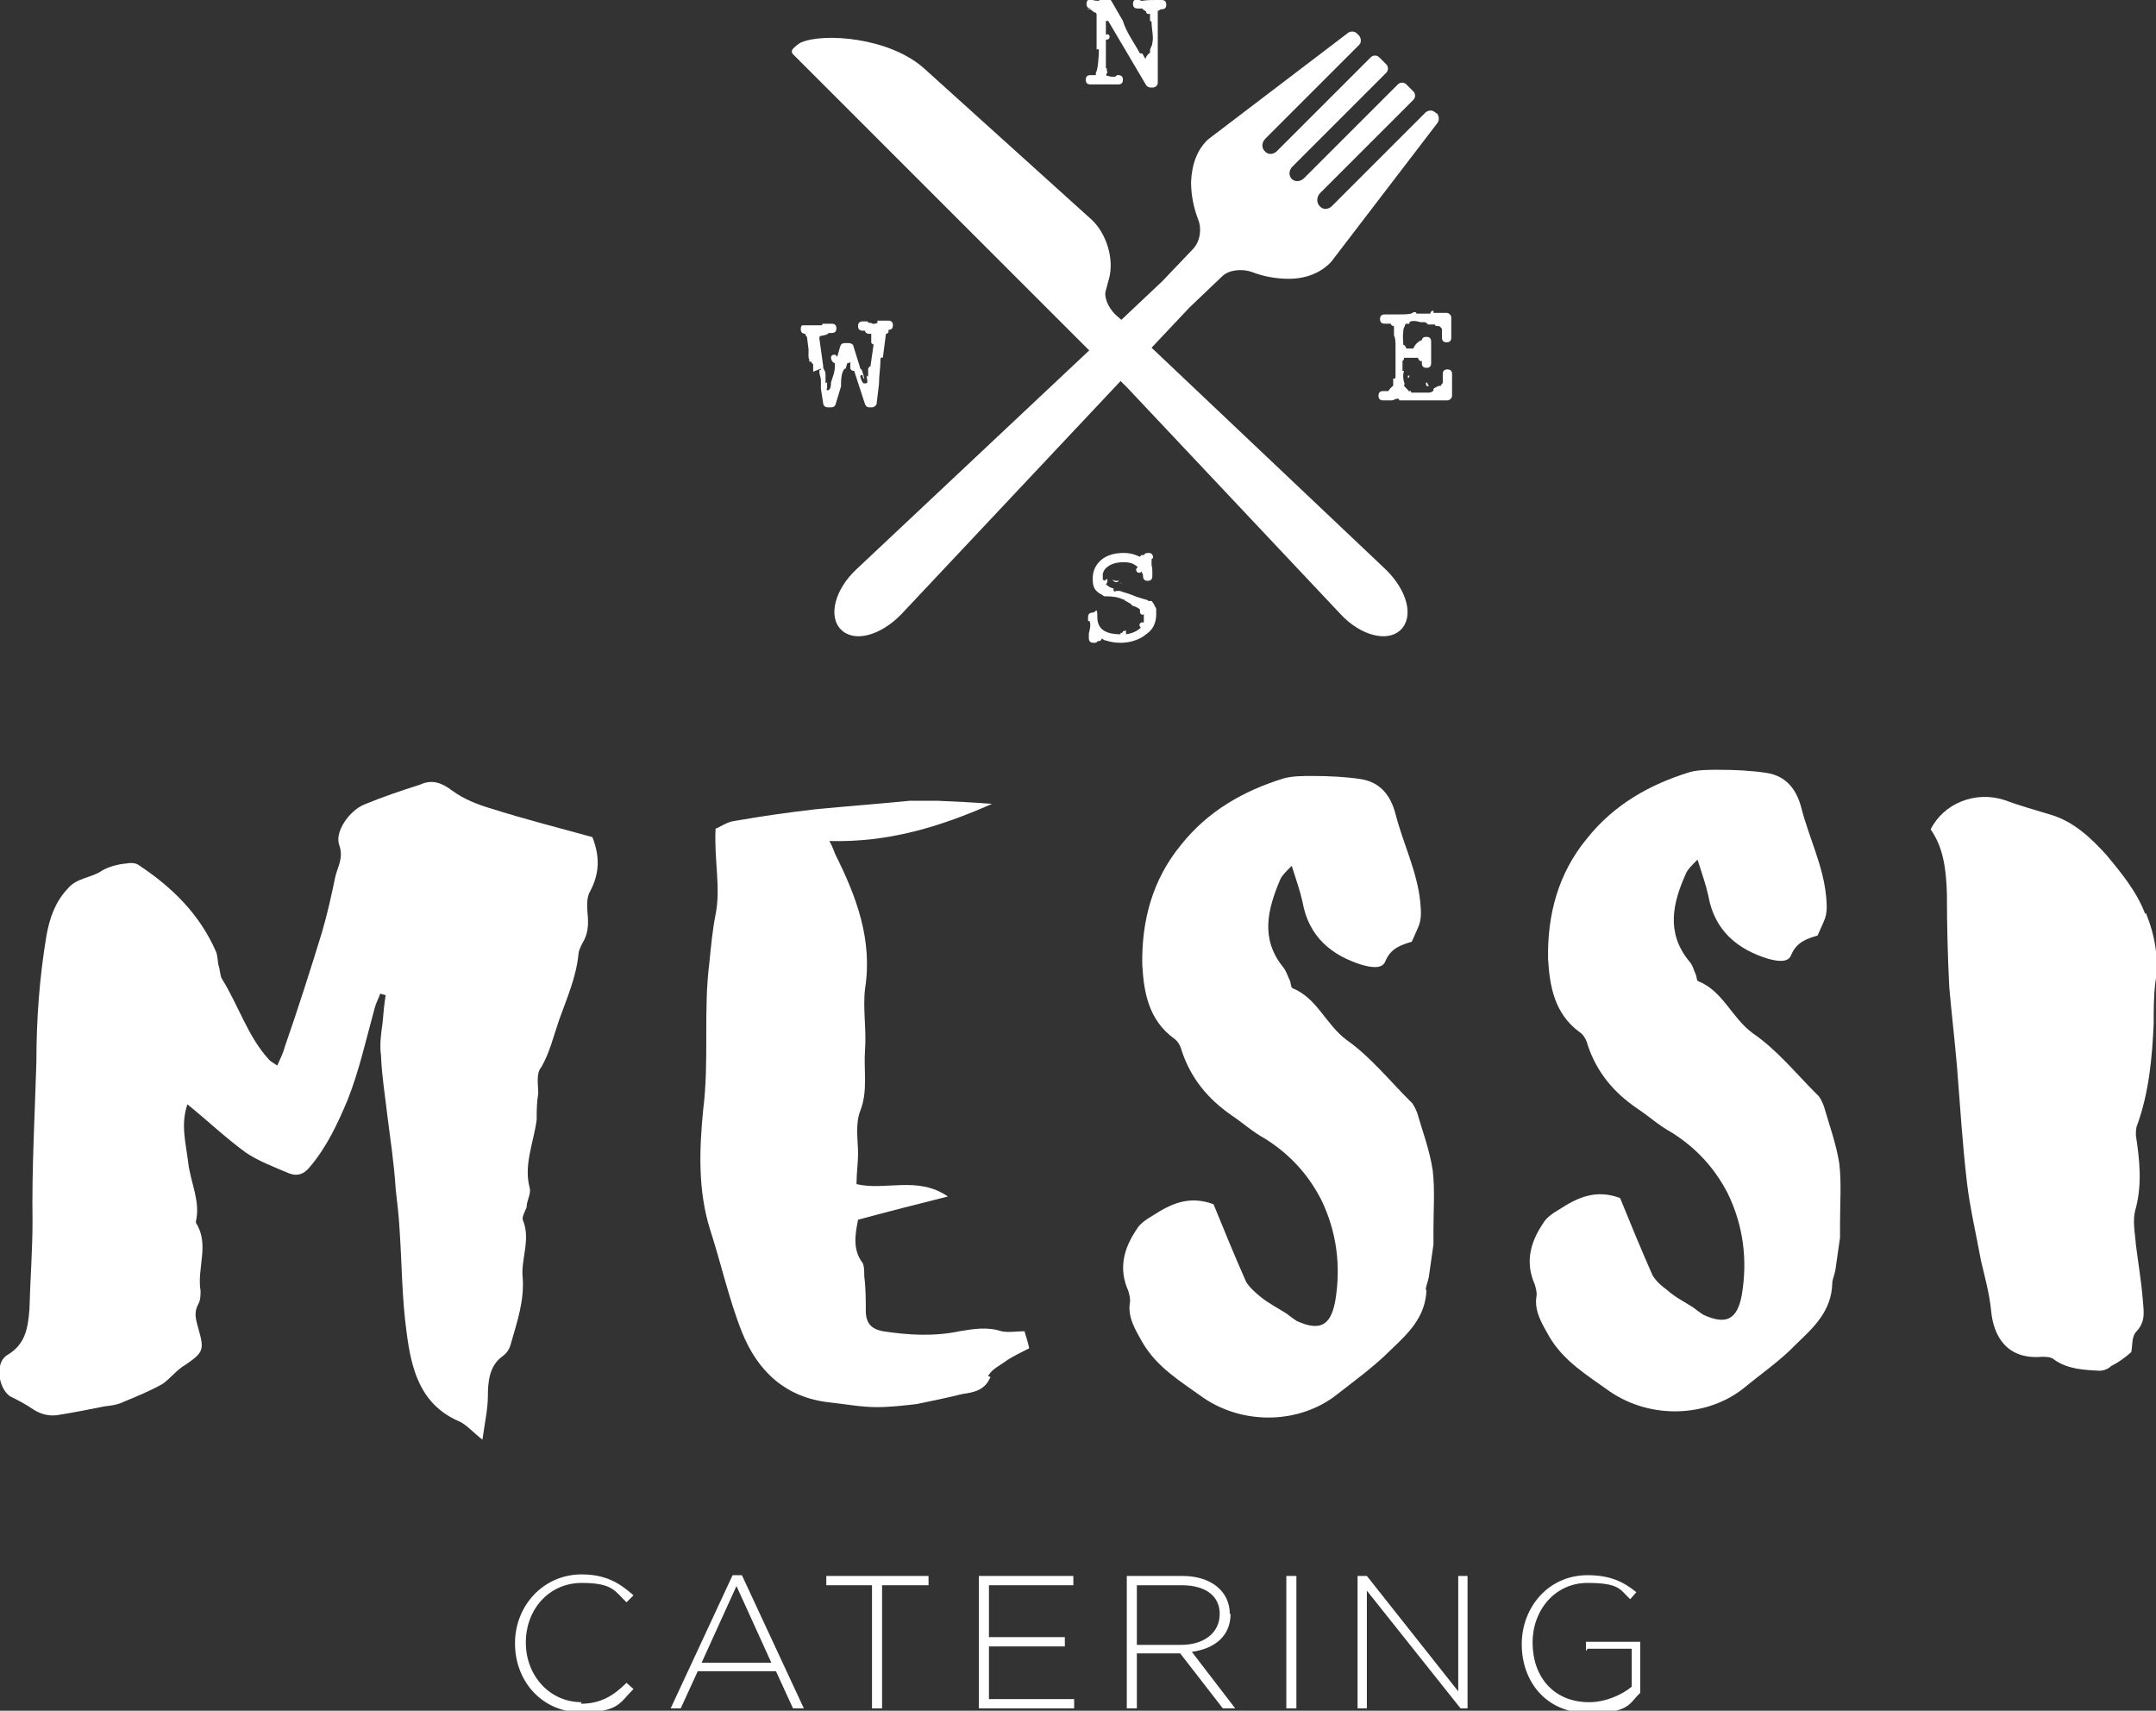
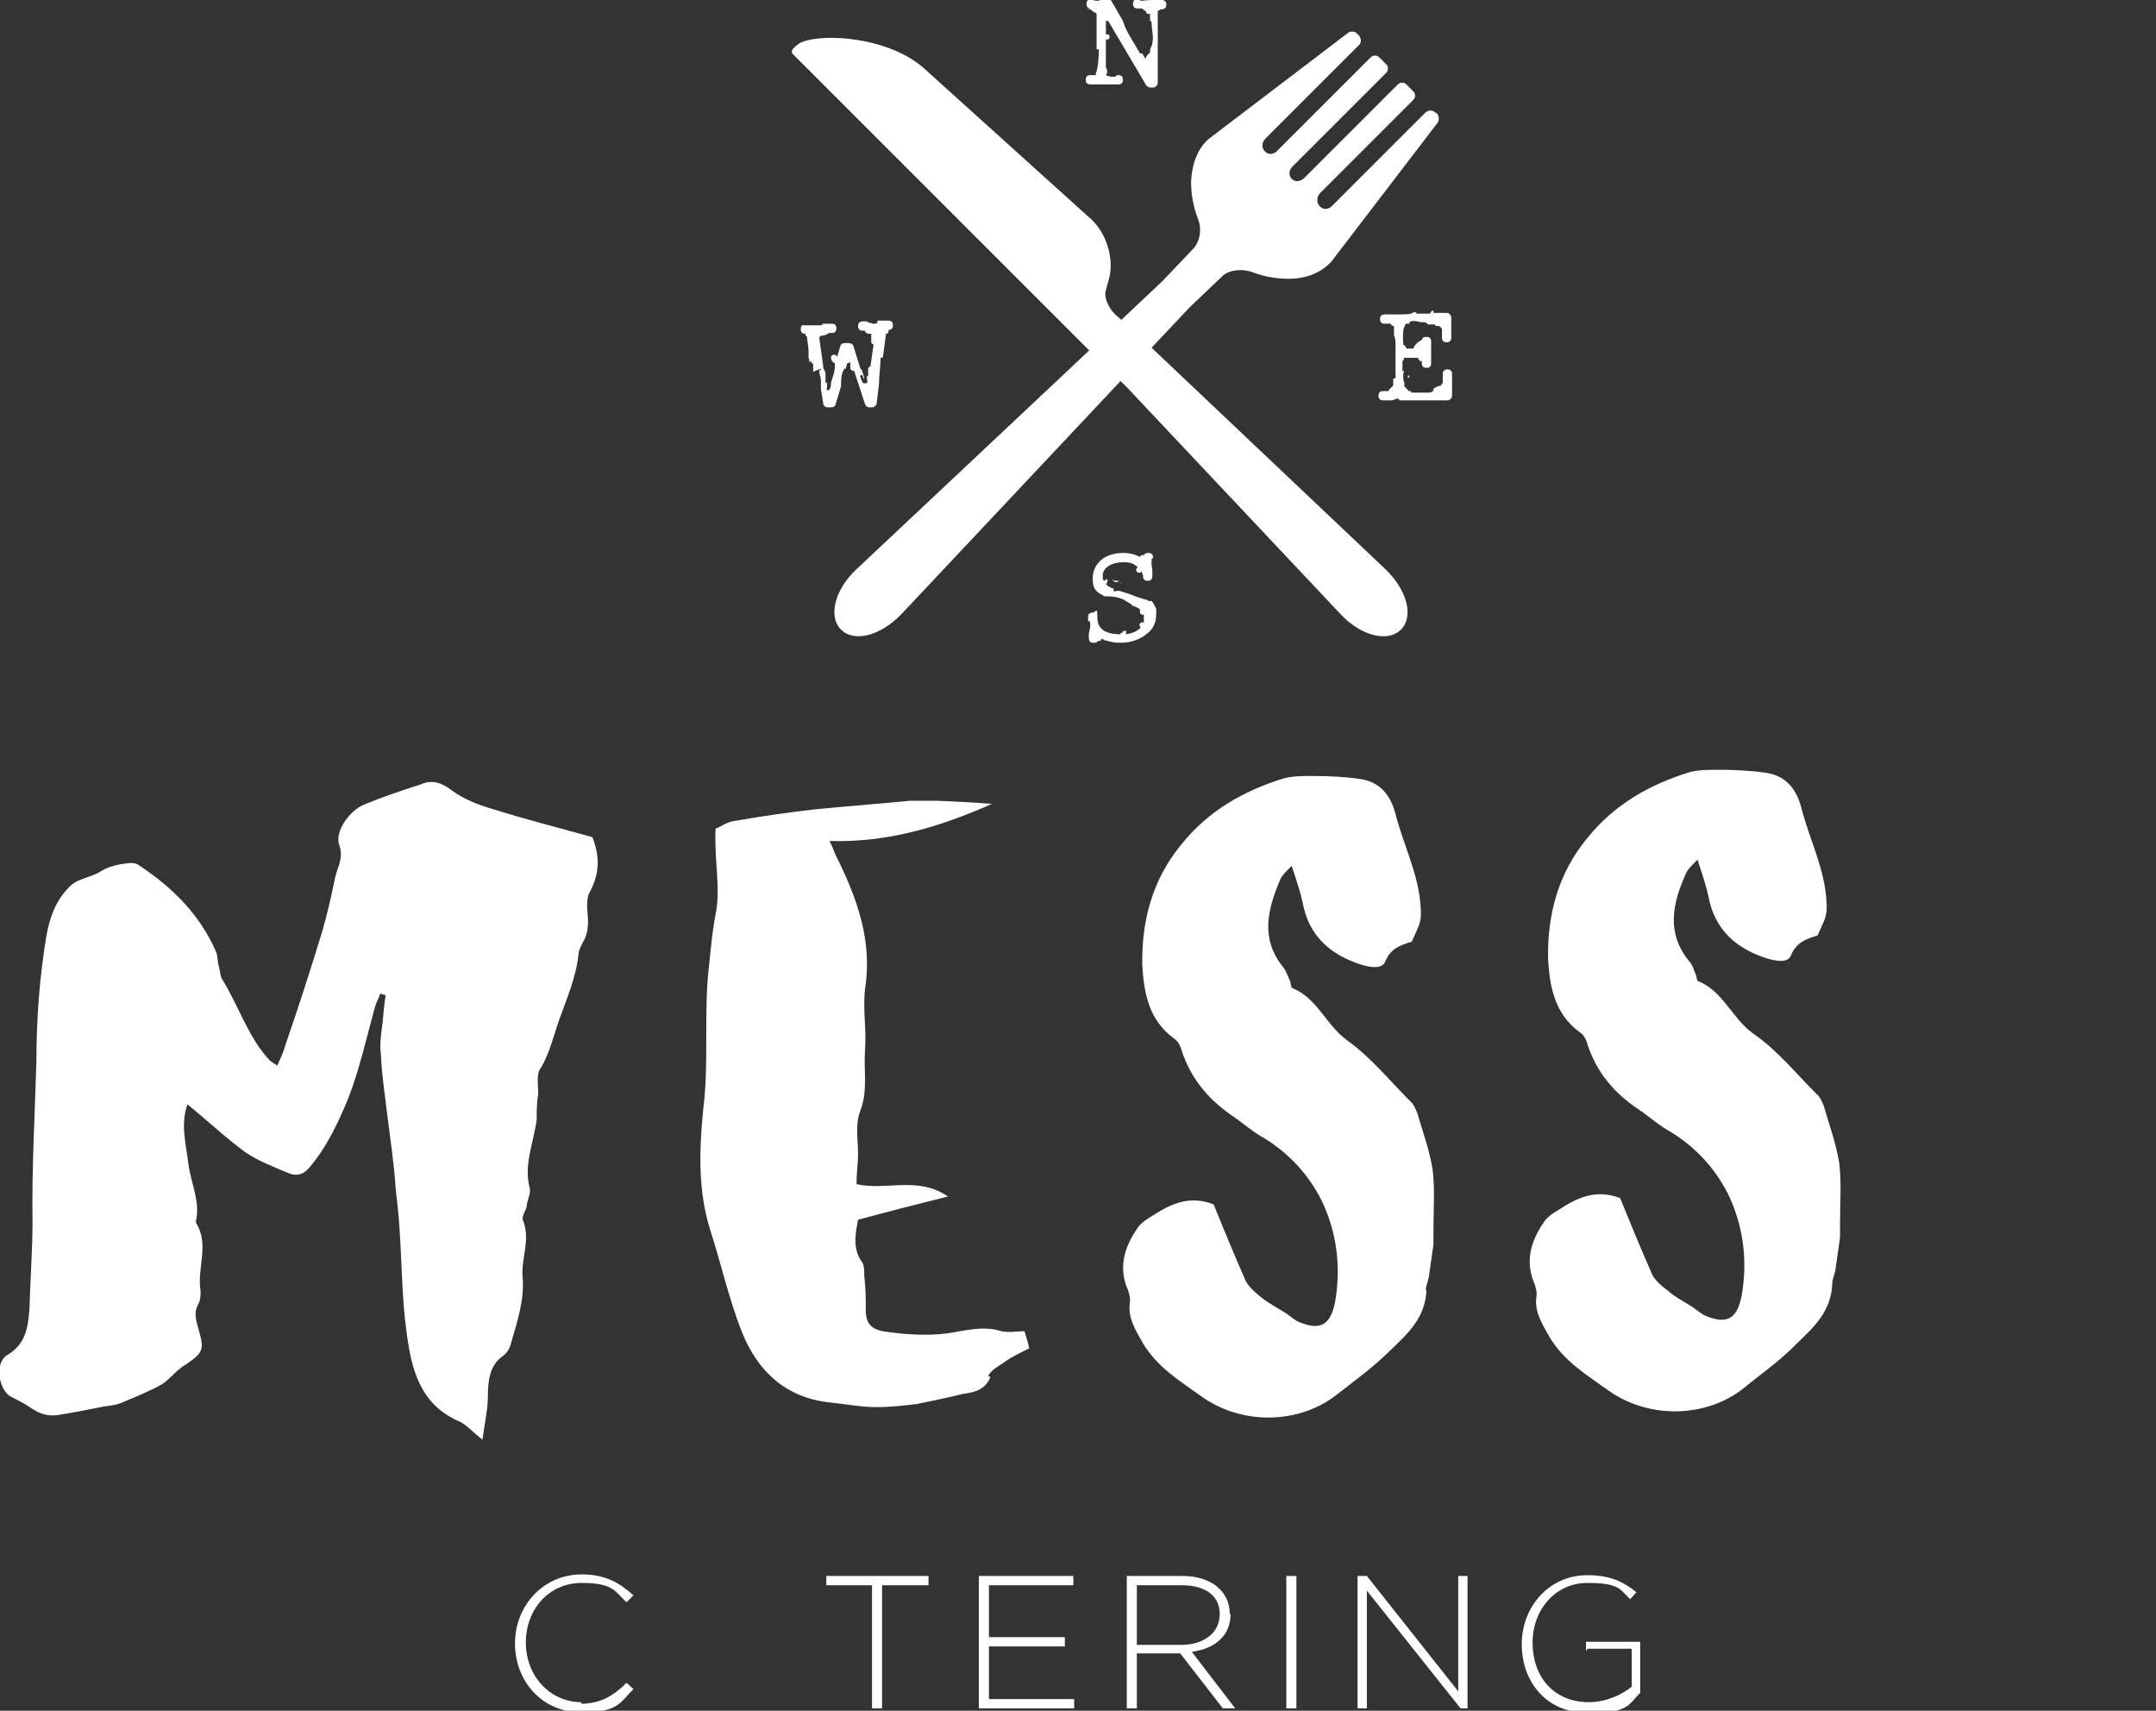
<svg xmlns="http://www.w3.org/2000/svg" id="Layer_1" viewBox="0 0 278.4 220.9">
  <rect x="0" y="0" width="278.4" height="220.9" fill="#333333" stroke="none" />
  <defs>
    <style>      .st0 {        fill: #fff;      }    </style>
  </defs>
  <path class="st0" d="M67.5,165.1c-.3-2.5,1.1-5,0-7.6-.1-.4.3-1.1.5-1.6,0-.9.6-1.7.4-2.5-.8-3,.5-5.8.9-8.8,0-1.1,0-2.2.2-3.4,0-1.2-.3-2.6.4-3.4,1.1-1.9,1.6-4.1,2.3-6.1,1-2.8,2.2-5.5,2.5-8.5,0-.4.3-1,.5-1.4.7-1.1.8-2.3.7-3.5-.1-1.1-.2-2.4.3-3.2,1.2-2.3,1.3-4.4.3-7-4.3-1.2-8.7-2.3-13.1-3.7-1.7-.5-3.5-1.2-5-2.3-1.3-1-2.6-1.5-4.1-.8-2.5.8-4.9,1.6-7.3,2.6-1.9.8-3.8,3.5-3.2,5.2.6,1.7-.2,2.8-.5,4.1-.5,2.4-1,4.7-1.7,7.1-1.5,4.9-3.1,9.9-4.8,14.8-.2.8-.6,1.6-1,2.5-.4-.3-.8-.5-1-.7-2.8-3-4-7.1-6.2-10.6-.2-.5-.2-1.2-.4-1.7-.1-.5-.1-1.2-.3-1.7-2.1-4.8-5.6-8.3-10-11.2-.4-.3-1.1-.3-1.6-.2-1.1.1-2.2.4-3.1.9-1.4,1-3.3.9-4.5,2.4-1.6,1.7-2.3,3.8-2.7,6-.9,5.4-1.3,10.8-1.3,16.3-.2,6.8-.6,13.8-.5,20.6,0,3.8-.3,7.6-.4,11.4-.2,2.4-.5,4.5-2.9,5.9-1.6,1-1.1,4.3.4,5.3,1,.5,2,1,3,1.7,1.1.7,2.2.9,3.3.7,1.9-.3,3.9-.7,5.9-1.1.9-.1,1.7-.2,2.5-.6,1.7-.7,3.4-1.4,5-2.3,1-.7,1.9-1.9,3-2.5,2.3-1.6,2.4-1.9,1.6-4.7-.3-1.1-.6-2,0-3.1.3-.5.3-1.2.3-1.7-.5-3,1.2-6-.6-8.8v-.2c.6-2.6-.7-5-1-7.6-.3-2.5-1-4.9-.1-7.5,2.6,2.1,4.9,4.3,7.5,6.2,1.6,1.1,3.7,1.9,5.6,2.7,1,.4,1.9.2,2.7-.8,2.2-2.6,3.6-5.6,4.9-8.7,1.5-3.8,2.4-7.9,3.5-11.9h0c.2-.7.5-1.2.7-1.8.2.1.4.1.7.2-.2,1.2-.3,2.5-.4,3.6-.2,1.4-.4,2.8-.2,4.2.1,2.6.5,5,.8,7.6.4,3.2.9,6.4,1.1,9.7.2,1.7.4,3.4.5,5.2.3,4.4.3,8.9.9,13.2.6,4.7,1.7,9.3,6.7,11.5,1,.4,1.8,1.4,3.1,2.4.3-2.2.7-4,.7-5.6,0-1.9.2-3.9,1.8-5.1.7-.5,1-1,1.2-1.8.8-2.8,1.7-5.4,1.5-8.4Z" />
  <path class="st0" d="M127.6,177.7c.4-.9,1.6-1.4,2.5-2.1.8-.5,1.8-1,2.8-1.5-.2-1-.5-1.7-.6-2.2-1.1,0-2,.2-3,0-1.8-.6-3.6-.3-5.4,0-3.3.7-6.6.5-9.9,0-1.5-.3-2.1-1-2.2-2.4,0-1.6,0-3.2-.2-4.7,0-.6,0-1.3-.2-1.7-1.3-1.7-1-3.6-.6-5.6,3.7-1,7.6-2,11.6-3-3.9-2.7-8.1-.7-11.8-1.6,0-1.5.2-2.7.2-3.9,0-1.8-.4-3.8.3-5.6,1-2.6.4-5.2.6-7.8.2-2.7-.3-5.3,0-7.9,1-6.3-1.1-11.9-3.8-17.3-.2-.4-.3-.9-.8-1.8,7.6.2,14.2-1.8,21-4.8-2.6-.2-4.8-.3-7.1-.4-1.2,0-2.4,0-3.5,0-4,.4-8.1.7-12.2,1.1-3.5.4-7,.9-10.4,1.5h0c-1,.1-1.9.8-2.5,1-.2,4.2.7,7.6,0,11.1-.4,2-.6,4.2-.8,6.2-.8,6.3,0,12.7-.8,19-.5,5.1-.7,10.4.9,15.5,1.4,4.3,2.4,8.9,4.1,13.2,2,5,5.6,8.5,11.4,9.1,1.9.2,4,.6,6,.6,1.7,0,3.5-.2,5.2-.4,1.9-.4,3.9-.8,5.9-1.3,1.5-.2,2.9-.5,3.6-2.2Z" />
  <path class="st0" d="M184.1,166.6c0-.5.3-1.1.4-1.7.2-1.4.4-2.8.6-4.2,0-.6,0-1.3,0-1.9h0c0-2.6.2-5.2-.1-7.7-.4-2.6-1.3-5-2-7.4-.2-.5-.5-1.2-.9-1.5-2.7-2.7-5.2-5.8-8.2-7.9-2.7-2-3.8-5.4-7-6.7-.2-.1-.2-.5-.3-.9-.3-.6-.5-1.3-.9-1.8-3-3.7-2-7.5-.4-11.3.2-.5.7-1,1.5-1.8.6,1.9,1.1,3.3,1.4,4.7.8,4.5,3.8,6.9,7.7,8.1,1.1.3,2.6.6,3-.5.7-1.7,2.1-2.1,3.4-2.5.3-.7.6-1.3.8-1.8.5-1.1.4-2.1.3-3.3-.4-4-2.2-7.5-3.2-11.4-.6-2.3-1.9-4.1-4.5-4.5-2-.3-4.1-.4-6.2-.4-1.3,0-2.6,0-3.7.3-5.2,1.6-9.8,4.2-13.3,8.6-3.7,4.5-5.1,9.8-5,15.5.2,3.5.8,7.1,4.1,9.5.5.3.9,1.1,1,1.6,1.2,3.6,3.4,6.2,6.4,8.3,1.5,1,2.8,2.2,4.3,3,3.2,2,5.6,4.6,7.3,7.9,2,4.1,2.6,8.6,1.8,13.2-.6,3.1-2,3.8-4.9,2.5-.5-.3-1-.7-1.4-1-1.1-.7-2.3-1.3-3.4-2.2-.6-.5-1.4-1.2-1.8-1.9-1.5-3.4-2.9-6.8-4.2-10-3.2-1.2-5.6,0-7.9,1.5-.7.4-1.6,1-2,1.7-1.7,2.5-2.4,5.1-1.1,8,.1.4.3,1,.2,1.5-.3,1.9.7,3.5,1.6,5.1,1.9,3.3,5,5.1,7.9,7.2,5.3,3.6,12.5,3.3,17.2-.4,2.3-1.8,4.8-3.6,7-5.8,2.2-2.1,4.5-4.2,4.6-7.8Z" />
  <path class="st0" d="M237.5,150.2c-.4-2.5-1.3-5-2-7.4-.2-.5-.5-1.2-.9-1.5-2.7-2.7-5.2-5.8-8.3-7.9-2.7-2-3.8-5.4-7-6.7-.2,0-.2-.5-.3-.8-.3-.6-.4-1.3-.9-1.8-3-3.7-2.1-7.5-.4-11.3.2-.5.7-1,1.5-1.8.6,1.9,1.1,3.3,1.4,4.7.8,4.5,3.8,6.9,7.7,8.1,1.1.3,2.6.6,3-.5.7-1.7,2.1-2.1,3.4-2.5.3-.7.6-1.3.8-1.8.5-1.1.4-2.1.3-3.3-.4-4-2.2-7.5-3.2-11.4-.6-2.3-1.9-4.1-4.5-4.5-2-.3-4.1-.4-6.2-.4-1.3,0-2.6,0-3.7.3-5.2,1.6-9.8,4.2-13.3,8.6-3.7,4.5-5.1,9.8-5,15.5.2,3.5.8,7.1,4.1,9.5.5.3.9,1.1,1,1.6,1.2,3.6,3.4,6.2,6.5,8.3,1.5,1,2.8,2.2,4.3,3,3.2,2,5.6,4.6,7.3,7.9,2,4.1,2.6,8.6,1.8,13.2-.6,3.1-2,3.8-4.9,2.5-.5-.3-1-.7-1.4-1-1.1-.7-2.3-1.3-3.3-2.2-.7-.5-1.4-1.1-1.9-1.9-1.5-3.4-2.9-6.8-4.2-10-3.2-1.2-5.6,0-7.9,1.5-.7.4-1.6,1-2,1.7-1.7,2.5-2.4,5.1-1.1,8,.1.4.3,1,.2,1.5-.3,1.9.7,3.5,1.6,5.1,1.9,3.3,5,5.1,7.9,7.2,5.3,3.6,12.5,3.3,17.2-.4,2.3-1.9,4.8-3.6,6.9-5.8,2.2-2.1,4.5-4.2,4.6-7.8,0-.5.3-1.1.4-1.7.2-1.4.4-2.8.6-4.2,0-.6,0-1.3,0-1.9h0c0-2.6.2-5.2-.1-7.7Z" />
-   <path class="st0" d="M277,118c-1.1-2.9-3.1-5.3-5-7.6-2-2.2-4.2-4.3-7.2-5.2-2-.6-4.1-1.2-6-1.9-3.7-1.2-7.8.4-9.5,3.8,1.7,2.4,2,5.3,2.1,8.3,0,4,.1,8,.3,12,.3,3.5.7,6.8,1,10.3.4,5,.7,10,1.3,15.1.4,3.3,1.2,6.7,1.8,10,.5,2.1,1.1,4.3,1.3,6.4.3,3.3,2,6.4,6.6,6,.5,0,1.2,0,1.6.4,1.7,1.2,3.8,1.3,5.8,1.4.5,0,1.1-.2,1.5-.6h0c1-.5,1.8-1.1,2.6-1.8.2-.8,0-2,.7-2.7,1.2-1.3.9-2.6.8-4-.2-2.5-.6-4.8-.9-7.2-.1-1.5-.5-3.2,0-4.7.8-3.1.5-6.2,0-9.4,0-.4,0-1,.2-1.4,1.5-4.2,1.9-8.6,2.1-13,0-1.8,0-3.5.2-5.2.5-3.2,0-6.1-1.2-9.1Z" />
  <path class="st0" d="M75.1,219.8c-4.1,0-7.2-3.4-7.2-7.7h0c0-4.4,3.1-7.7,7.2-7.7s4.3,1.1,5.8,2.5l.9-.9c-1.8-1.6-3.6-2.7-6.7-2.7-4.9,0-8.6,4-8.6,8.9h0c0,5,3.6,8.9,8.5,8.9s5-1.2,6.8-3h0s-.9-.8-.9-.8c-1.7,1.7-3.4,2.7-5.9,2.7Z" />
  <polygon class="st0" points="188.3 218.4 176.5 203.5 175.3 203.5 175.3 220.6 176.5 220.6 176.5 205.4 188.6 220.6 189.5 220.6 189.5 203.5 188.3 203.5 188.3 218.4" />
  <path class="st0" d="M158.8,208.4h0c0-2.9-2.4-4.9-6.1-4.9h-7.2v17.1h1.3v-7.1h5.6l5.5,7.1h1.6l-5.6-7.3c2.9-.4,5-2,5-4.9ZM146.8,212.4v-7.7h5.8c3.1,0,4.9,1.4,4.9,3.7h0c0,2.5-2.1,4-5,4h-5.8Z" />
  <rect class="st0" x="166.1" y="203.5" width="1.3" height="17.1" />
  <path class="st0" d="M205,212.9h5.7v4.9c-1.2,1-3.3,2-5.5,2-4.6,0-7.3-3.3-7.3-7.7h0c0-4.2,2.9-7.7,7.1-7.7s4.2.9,5.5,2.1l.8-.9c-1.7-1.4-3.5-2.2-6.3-2.2-5.1,0-8.5,4.2-8.5,8.9h0c0,4.9,3.2,8.9,8.6,8.9s5.2-1.2,6.7-2.6h0v-6.6h-7v1.2Z" />
-   <path class="st0" d="M94.6,203.4l-8,17.2h1.3l2.2-4.8h10.1l2.2,4.8h1.4l-8-17.2h-1.2ZM90.6,214.7l4.5-9.9,4.5,9.9h-9Z" />
  <polygon class="st0" points="106.7 204.7 112.6 204.7 112.6 220.6 113.9 220.6 113.9 204.7 119.9 204.7 119.9 203.5 106.7 203.5 106.7 204.7" />
  <polygon class="st0" points="127.7 212.6 137.5 212.6 137.5 211.4 127.7 211.4 127.7 204.7 138.6 204.7 138.6 203.5 126.4 203.5 126.4 220.6 138.7 220.6 138.7 220.6 138.7 219.4 127.7 219.4 127.7 212.6" />
  <path class="st0" d="M140.7,45.2l-30.1,28.3c-2.8,2.6-3.7,6.1-2,7.8,1.7,1.7,5.1.8,7.8-2l28.3-30.1.9.9h0c0,0,27.5,29.2,27.5,29.2h0c2.6,2.8,6.1,3.7,7.8,2s.8-5.1-2-7.8l-30.2-28.6,4.9-5.2,4.2-4c.9-.9,2.6-1,3.8-.6,1.5.6,3.2.9,4.8.9,2.3,0,4.2-.8,5.5-2.2h0l13.7-17.9c.3-.4.2-.9,0-1.2l-.3-.2c-.3-.3-.8-.3-1.2,0l-12.1,12.1c-.5.5-1.2.5-1.6,0-.4-.4-.4-1.1,0-1.6l12.1-12.1c.3-.3.3-.8,0-1.1l-.9-.9c-.3-.3-.8-.3-1.1,0l-12.1,12.1c-.5.5-1.2.5-1.6.1-.4-.4-.4-1.1.1-1.6l12.1-12.1c.3-.3.3-.8,0-1.1l-.9-.9c-.3-.3-.8-.3-1.1,0l-12.1,12.1c-.5.5-1.2.5-1.6,0-.4-.4-.4-1.1.1-1.6l12.1-12.1c.3-.3.3-.8,0-1.2l-.3-.3c-.3-.3-.9-.3-1.2,0l-18,13.7c-1.4,1.3-2.1,3.2-2.2,5.5,0,1.6.3,3.2.9,4.8.5,1.2.3,2.8-.6,3.8l-4,4.2-5.3,5-.8-.7c-.9-.9-1.5-2.3-1.2-3.1.2-.8.4-1.5.4-1.5.7-2.5-.3-5.8-2.2-7.6l-21.6-19.5c-4.5-4.1-13.1-4.7-16-3.4-.2.1-.6.4-.7.5l-.3.3c-.2.2-.2.5,0,.7l38.2,38.2Z" />
  <path class="st0" d="M141.4,7.5v.5h0c0-.2,0-.4,0-.5h0Z" />
  <path class="st0" d="M140.3,1.2h.4s0,0,.1,0c.1.1.4.3.5.4h0c.1,0,.2,0,.3.2,0,1,0,1.9,0,2.8,0,0,0,.1,0,.2,0,0,0,0,0,0,0,.3,0,.5,0,.8,0,.2,0,.4,0,.6,0,0,0,.2,0,.2.1-.1.3,0,.3,0,0,.6-.1,2.6-.4,3,0,0,0,0,0,0v.3h-.7c-.4,0-.6.2-.6.6s.2.6.6.6h3.6c.4,0,.6-.2.6-.6s-.2-.6-.6-.6h-.2c0,0,0,.1-.2.2-.1,0-.3,0-.4,0,0,0-.1,0-.1,0-.2,0-.3-.1-.5-.1-.2,0-.2-.3,0-.4,0-.1-.1-.3-.1-.6,0,0,0,0,0,0,0,0,0,0-.1,0v-3.7c.4.1.6-.3.4-.6-.2-.1-.3-.1-.4,0v-1.8h.2s0,0,.1,0l4.9,8.3c0,0,.1.1.2.2.1,0,.2.1.3.1h.4c.3,0,.6-.3.6-.6V1.4c.1,0,.2-.1.4-.2h.1c.4,0,.6-.2.6-.6s-.2-.6-.6-.6h-.7s0,0,0,0c-.6,0-1.2,0-1.8.1,0,0,0,0-.1,0h0c-.2,0-.2-.1-.2-.2h-.3c-.4,0-.6.2-.6.6s.2.6.6.6h.6c.1.2.3.2.5.4,0,.2.1.3.3.3,0,0,.1,0,.2,0v.9c0,0,.2,0,.2.2,0,.8.3,2,.1,2.6,0,.5-.3.6-.3,1.1v.2c-.3.2-.5.5-.6.8l-.4-.7c0,0-.2,0-.3,0-.7-1.3-1.8-2.8-2.2-4.2l-1.5-2.6c0,0-.1-.1-.2-.2-.1,0-.2-.1-.3-.1h-1c0,0,0,.3-.1.3-.3,0-.7,0-1-.2,0,0,0,0,0,0-.4,0-.6.2-.6.6s.2.6.6.6ZM148.1,8.8h0c0-.1,0-.1,0-.1h0ZM142.6,9.9s0,0,0,0h0Z" />
  <path class="st0" d="M181.9,48.2h0,0c0,0,0,0,0,0Z" />
  <path class="st0" d="M181.9,48.8c0,0,.1-.2.1-.3,0,0-.1,0-.2,0,0,.1,0,.2,0,.3Z" />
-   <path class="st0" d="M184.2,49.4s0,0,0,0h0c-.1,0-.1.3,0,.4h0c.1.1.2.1.3,0-.1-.1-.2-.3-.2-.4h0s0,0,0,0Z" />
  <path class="st0" d="M185.4,40.2c-.4-.2-.7,0-.7.3h-1.8c0,0,0-.2-.2-.2h0c-.2,0-.3.1-.5.2-.5.1-1,.1-1.5.1,0,0-.1,0-.2,0h-1.7c-.4,0-.6.2-.6.6s.2.6.6.6h.8c0,0,0,.1,0,0h0c0,.2.2.3.4.3v1.2c.2.4.2.9.2,1.4,0,1.3,0,2.7,0,4,0,.2-.2.2-.3.2v.9c-.2.2-.5.4-.6.7h-.7c-.4,0-.6.2-.6.6s.2.6.6.6h1.1s0,0,0,0c.3,0,.9-.5,1,0h0s6.2,0,6.2,0c.3,0,.6-.3.6-.6v-2.8c0-.4-.2-.6-.6-.6s-.6.2-.6.6v1.2c-.1,0-.2.1-.2.3h0s0,0,0,0c-.4,0-.7.2-1,.4,0,0,0,0,0,.2-.1.2-.4.3-.6.3h-.4c-.3,0-.5,0-.8,0-.3,0-.6,0-.9,0h0c-.2,0-.2,0-.2-.2h-.3c-.1-.2-.4-.4-.6-.7,0,0,0-.2.1-.2-.2-.4-.3-1.2-.1-1.7,0,0-.1,0-.2,0v-.9s0,0,0-.2c0,0,0-.1,0-.2.1,0,.2-.2.2-.4h0c0,0,1.8,0,1.8,0,0,0,0,.1.1.2.1.2.2.3.4.2v.3c0,.4.2.6.6.6s.6-.2.6-.6v-2.8c0-.4-.2-.6-.6-.6s-.5.1-.6.4c-.5.2-.9.6-1.1,1.1h-.9c-.1-.3-.2-.4-.4-.5,0-.6-.1-1.1,0-1.6,0-.2,0-.5.2-.8,0,0,0-.2.1-.2,0,0,0,0,0-.1h.5s0,0,0,0c0,0,0-.1,0-.2.2-.2.8-.2,1.4,0,.1,0,.3,0,.5,0,.2,0,.3.1.5.3,0,0,0,0,.1,0h.8c0,0,0,.2.2.2,0,0,.2,0,.2,0,0,0,0,0,.1,0,.2.1.3.2.4.4,0,0,0,0,0,0v1.1c0,.4.2.6.6.6s.6-.2.6-.6v-2.6c0-.3-.3-.6-.6-.6h-1.7c0,0,0-.2,0-.3ZM181.4,48.8h0c0,0,0,0,0,0Z" />
  <path class="st0" d="M144.8,75.4c0,0-.1-.2-.2-.2h0s0,0,.1.1c0,0,0,0,.1,0Z" />
-   <path class="st0" d="M145,74.2h0c0,0-.1,0-.2,0,0,0,0,0,.1,0,0,0,0,0,0,0Z" />
  <path class="st0" d="M144.6,74.9h0s0,0,0,0h0s0,0,0,0Z" />
  <path class="st0" d="M144.2,75c-.2,0-.4,0-.5-.2,0,.1,0,.2.2.3.3.2.6,0,.6-.3h0c0,0,0,.2-.2.2Z" />
  <path class="st0" d="M148,81.9c.9-.6,1.3-1.5,1.3-2.6s0-.5,0-.7c-.2-.4-.4-.8-.6-1,0,0-.2,0-.3,0,0,0,0,0,0,0-.1,0-.2,0-.2-.1-.7-.2-1.4-.4-2.1-.7-.5-.2-1-.3-1.5-.5h-.5c-.1.2-.4,0-.3-.2,0,0,0,0,0-.1-.4-.1-.8-.3-1-.6.1,0,.2-.2.2-.4h0c0-.1,0-.2,0-.2,0,0,0,0,0,0,0,0-.1,0-.2,0,0,.2-.3.2-.4,0h0v-.3c0,0,0-.2,0-.2h0c0,0,0-.1,0-.2,0,0,0,0,0,0h0c.1-.4.3-.7.6-.9.5-.4,1.2-.6,2.1-.6s1.3.2,1.8.6c0,0,0,0,0,0,0,0-.1.2-.2.3h0c0,.5.5.6.7.3.1.2.2.4.2.6,0,.4.2.6.6.6s.6-.2.6-.6v-.6c0-.2,0-.5-.1-.8,0,0,0-.5,0-.6,0-.1,0-.4.2-.3h0c0-.5-.2-.7-.6-.7s-.5.1-.6.3c-.2-.1-.4,0-.5.2-.6-.3-1.3-.5-2.1-.5-1.2,0-2.2.3-2.9.9s-1.1,1.4-1.1,2.4.2,1.4.7,1.8c0,0,.1,0,.1.1,0,0,0,0,0,0,.3.1.5.3.7.4h0s0,0,.2,0c.9,0,1.6.1,2.2.4,0,0,0,0,0,0h0c.1,0,.2,0,.2.1.1.1.4.2.5.3.2.1.4.2.5.4.4.1.8.3,1,.5,0,.1,0,.2,0,.3,0,.3.3.5.5.3,0,.1,0,.3,0,.5s0,.4,0,.6c-.4-.2-.8.3-.4.6,0,0,0,0,0,0,0,.1-.2.2-.3.3-.4.3-.9.5-1.6.6,0-.1,0-.3,0-.5,0,0-.2.1-.4.1h0s0,0,0,0c0,.2-.2.3-.3.2,0,0,0,.1,0,.2-2,0-3-.7-3-2.2s-.2-.6-.6-.6-.6.2-.6.6v.5c0,0,.2,0,.2,0,.2.5,0,1.2-.1,1.6,0,0,0,0,0,0,0,0,0,.1,0,.2v.4c0,.4.2.6.6.6s.4,0,.5-.2h0c.2,0,.5,0,.6-.4h0s0,0,0,0c0,.1.2.2.4.3h0s0,0,.1,0c.6.2,1.2.3,1.9.3,1.1,0,2.1-.3,2.9-.8Z" />
  <path class="st0" d="M106,47.6c0,.1,0,.2-.2.2,0,0,0,.2,0,.2,0,.4.2.7.2,1.1,0,.4,0,.8,0,1.1l.3,1.9c0,.3.3.5.6.5h.4c.1,0,.2,0,.4-.1.1-.1.2-.2.2-.3l.7-2.3c0-.7,0-1.9.5-2.3,0,0,0,0,.1,0l.2-.7c.1,0,.3,0,.4-.2,0,.3,0,.5,0,.8,0,.3.3.4.5.4l1.4,4.3c0,0,.1.2.2.3.1,0,.2.1.3.1h.4c.3,0,.6-.3.6-.5l.3-2.5h0c0-1.1.2-2.2.2-3.3,0-.1.2-.2.3-.1l.4-3.1h0c.3,0,.4-.3.3-.5.4,0,.6-.2.6-.6s-.2-.6-.6-.6h-1.4c0,0,0,.2,0,.3-.3.1-.6.2-.8,0-.2,0-.4,0-.5-.2,0,0,0,0,0,0h-.6c-.4,0-.6.2-.6.6s.2.6.6.6h.3c0,.2.1.3.4.4.1,0,.3,0,.4,0,0,.1,0,.2,0,.3,0,.3,0,.5,0,.8,0,.2.2.2.3.3l-.4,2.8c-.1,0-.2.1-.3.3,0,.4,0,.7,0,1.1,0,0-.1-.2-.2-.2,0,.3.1.5.1.8,0,.2-.2.2-.3.2,0,0-.2,0-.2,0-.2-.2-.3-.5-.4-.8-.1-.2.2-.4.3-.2,0,.2.1.3.2.5,0-.4-.2-.8-.3-1.2,0,0-.1-.1-.1-.1,0,0,0,0,0,0,0,0,0,0-.1-.1l-.9-2.9c0-.2-.3-.4-.6-.4h-.5c-.3,0-.5.1-.6.4l-.4,1.4h0c-.1-.4-.7-.4-.8,0h0c0,.4.2.7.5.8v.4c-.1,0,0,0,0,0,0,.8-.3,1.4-.5,2.1,0,.3,0,.9-.4,1-.2,0-.2-.2-.1-.3,0,0,0,0,0,0,0-.2,0-.5,0-.7-.1,0-.2,0-.2.2v-.9c0,0,0-.2,0-.3,0-.4-.1-.5-.3-.9,0,0,0,0,0-.2l-.5-3.6c0-.1,0-.2.1-.3,0,0,0,0,0,0,.3-.1.9-.1,1.1-.4h.4c.4,0,.6-.2.6-.6s-.2-.6-.6-.6h-1.2c0,.1,0,.2-.2.2h-2.2c0,0-.1,0-.2,0-.1,0-.2.2-.2.5,0,.4.2.6.6.6h0c0,0,0,.1,0,.1,0,.1.1.2.2.3h0l.2,1.6c0,0,0,.2,0,.3,0,.2,0,.4,0,.6,0,.1,0,.3.1.4v.3h.2s0,0,.1,0c0,0,0,.1,0,.2,0,0,.2,0,.2.2v.9h0Z" />
</svg>